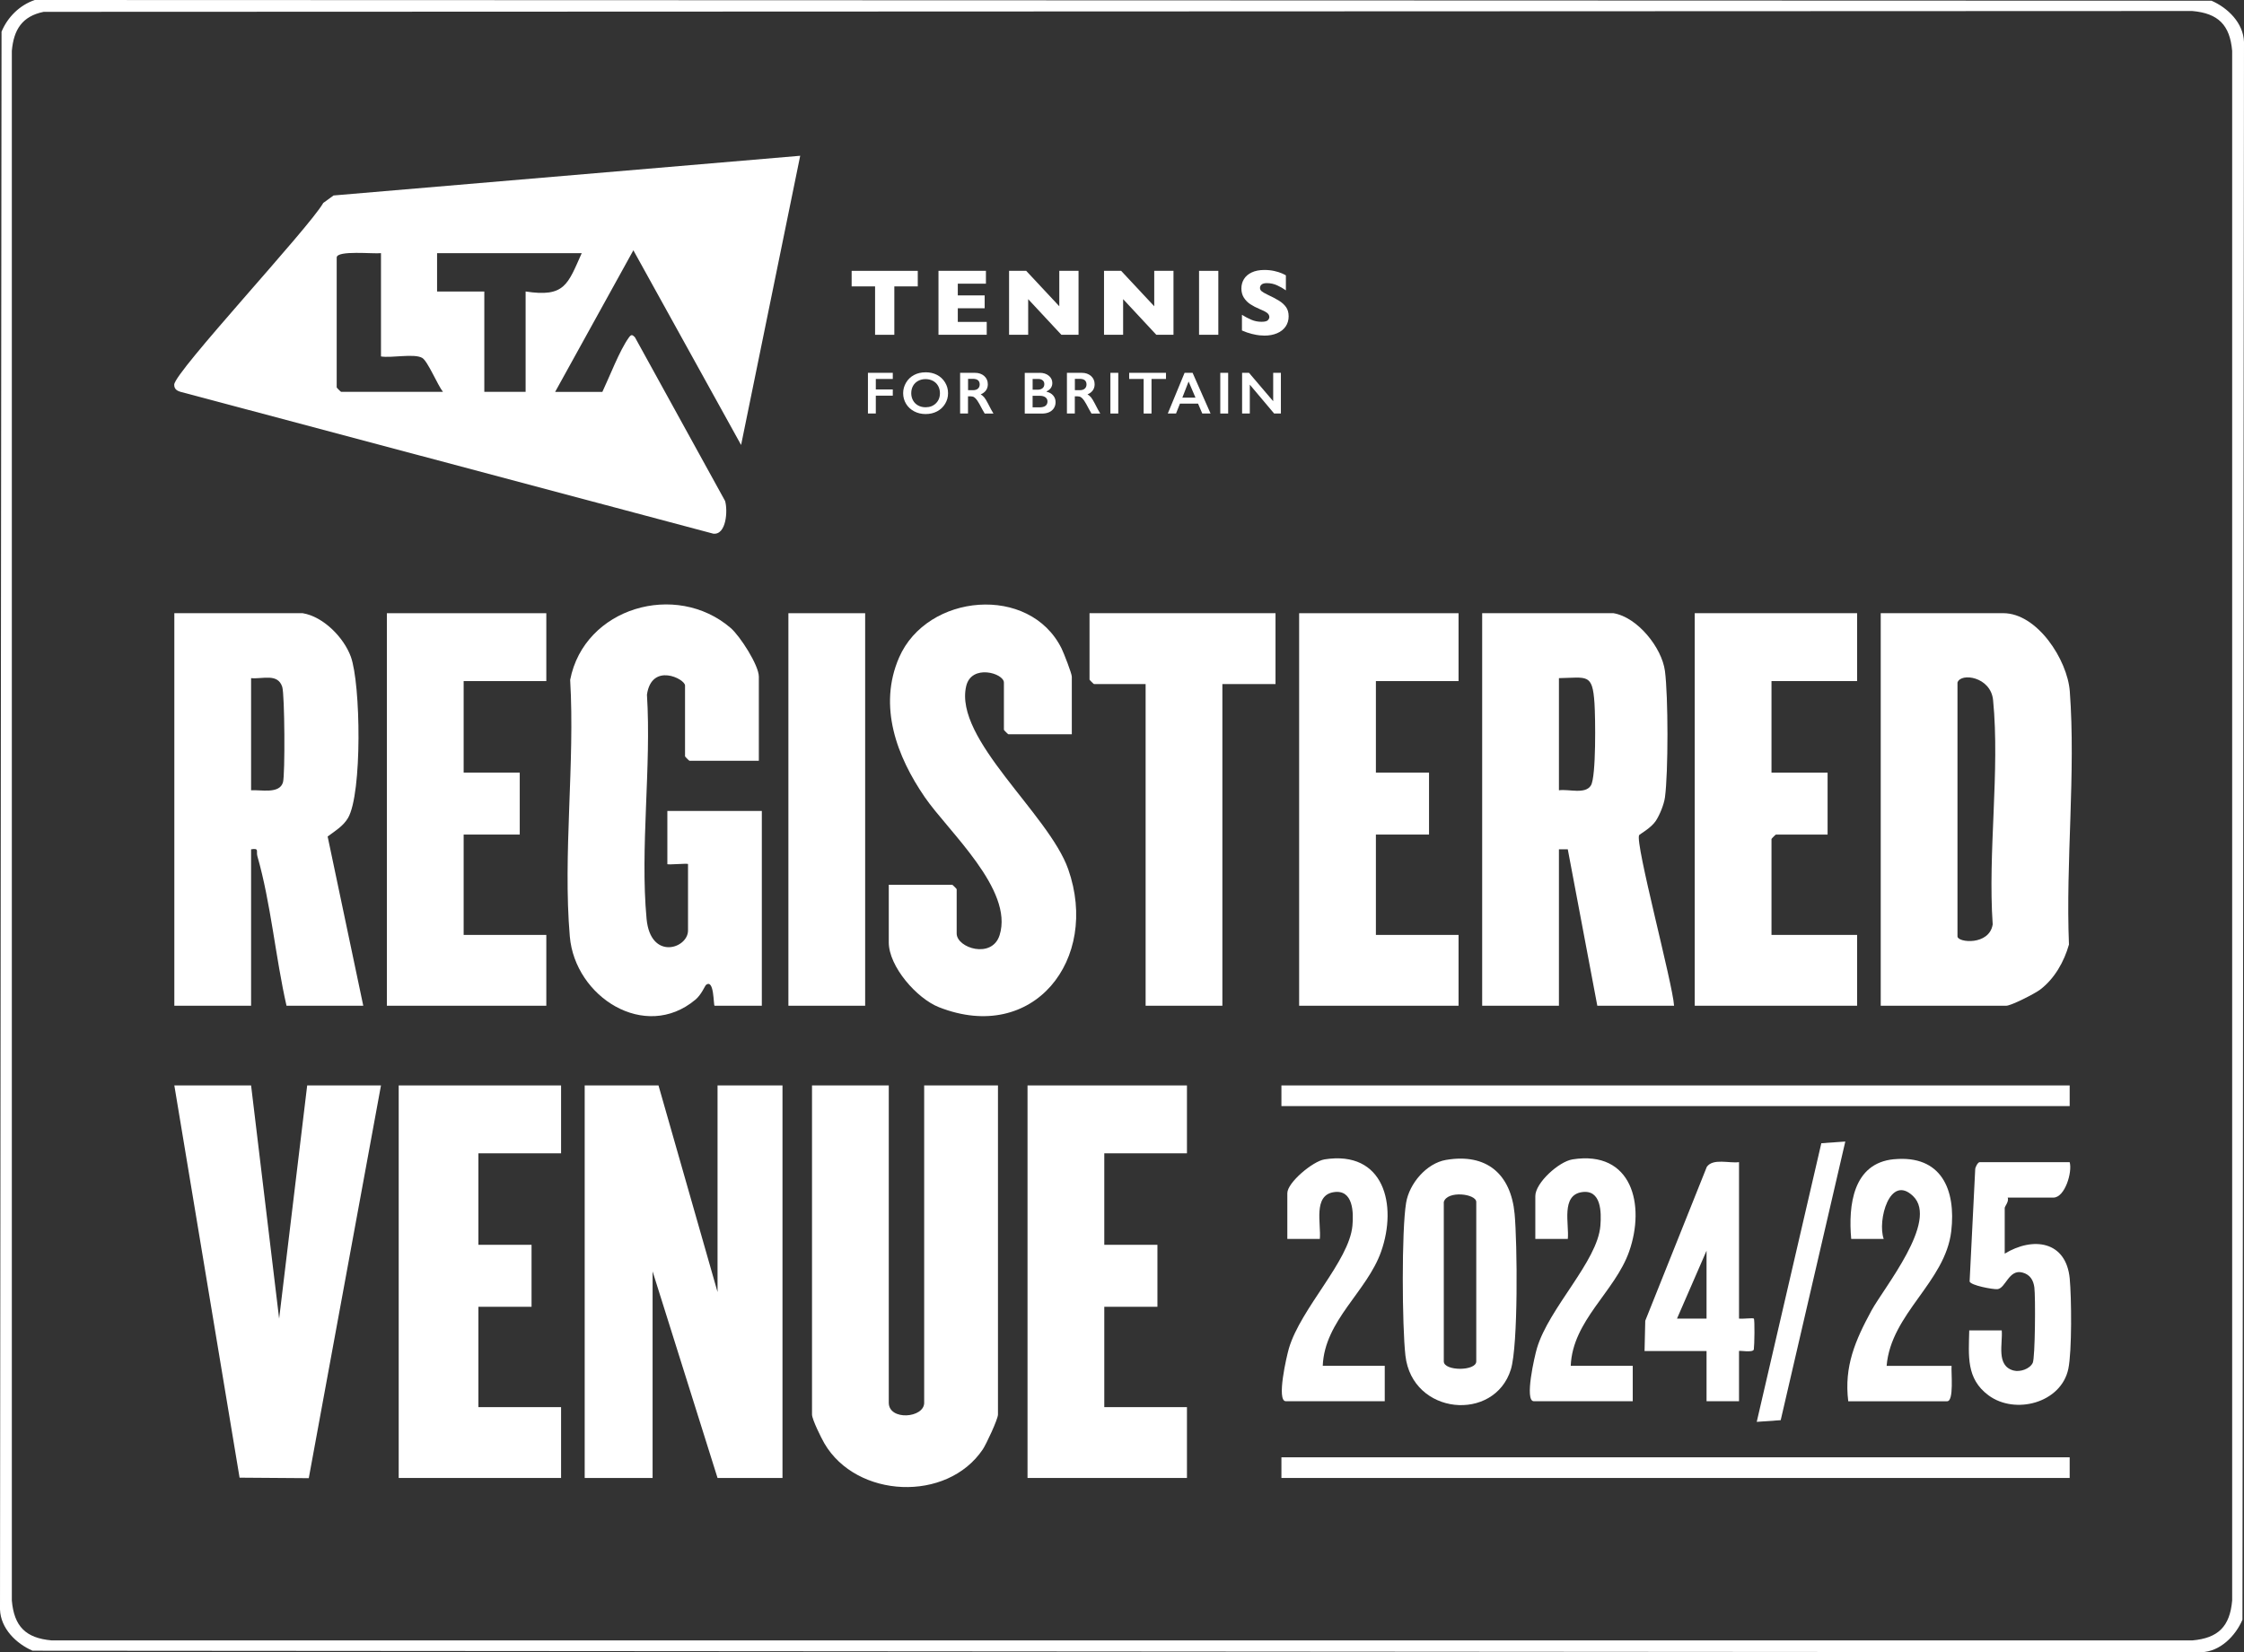
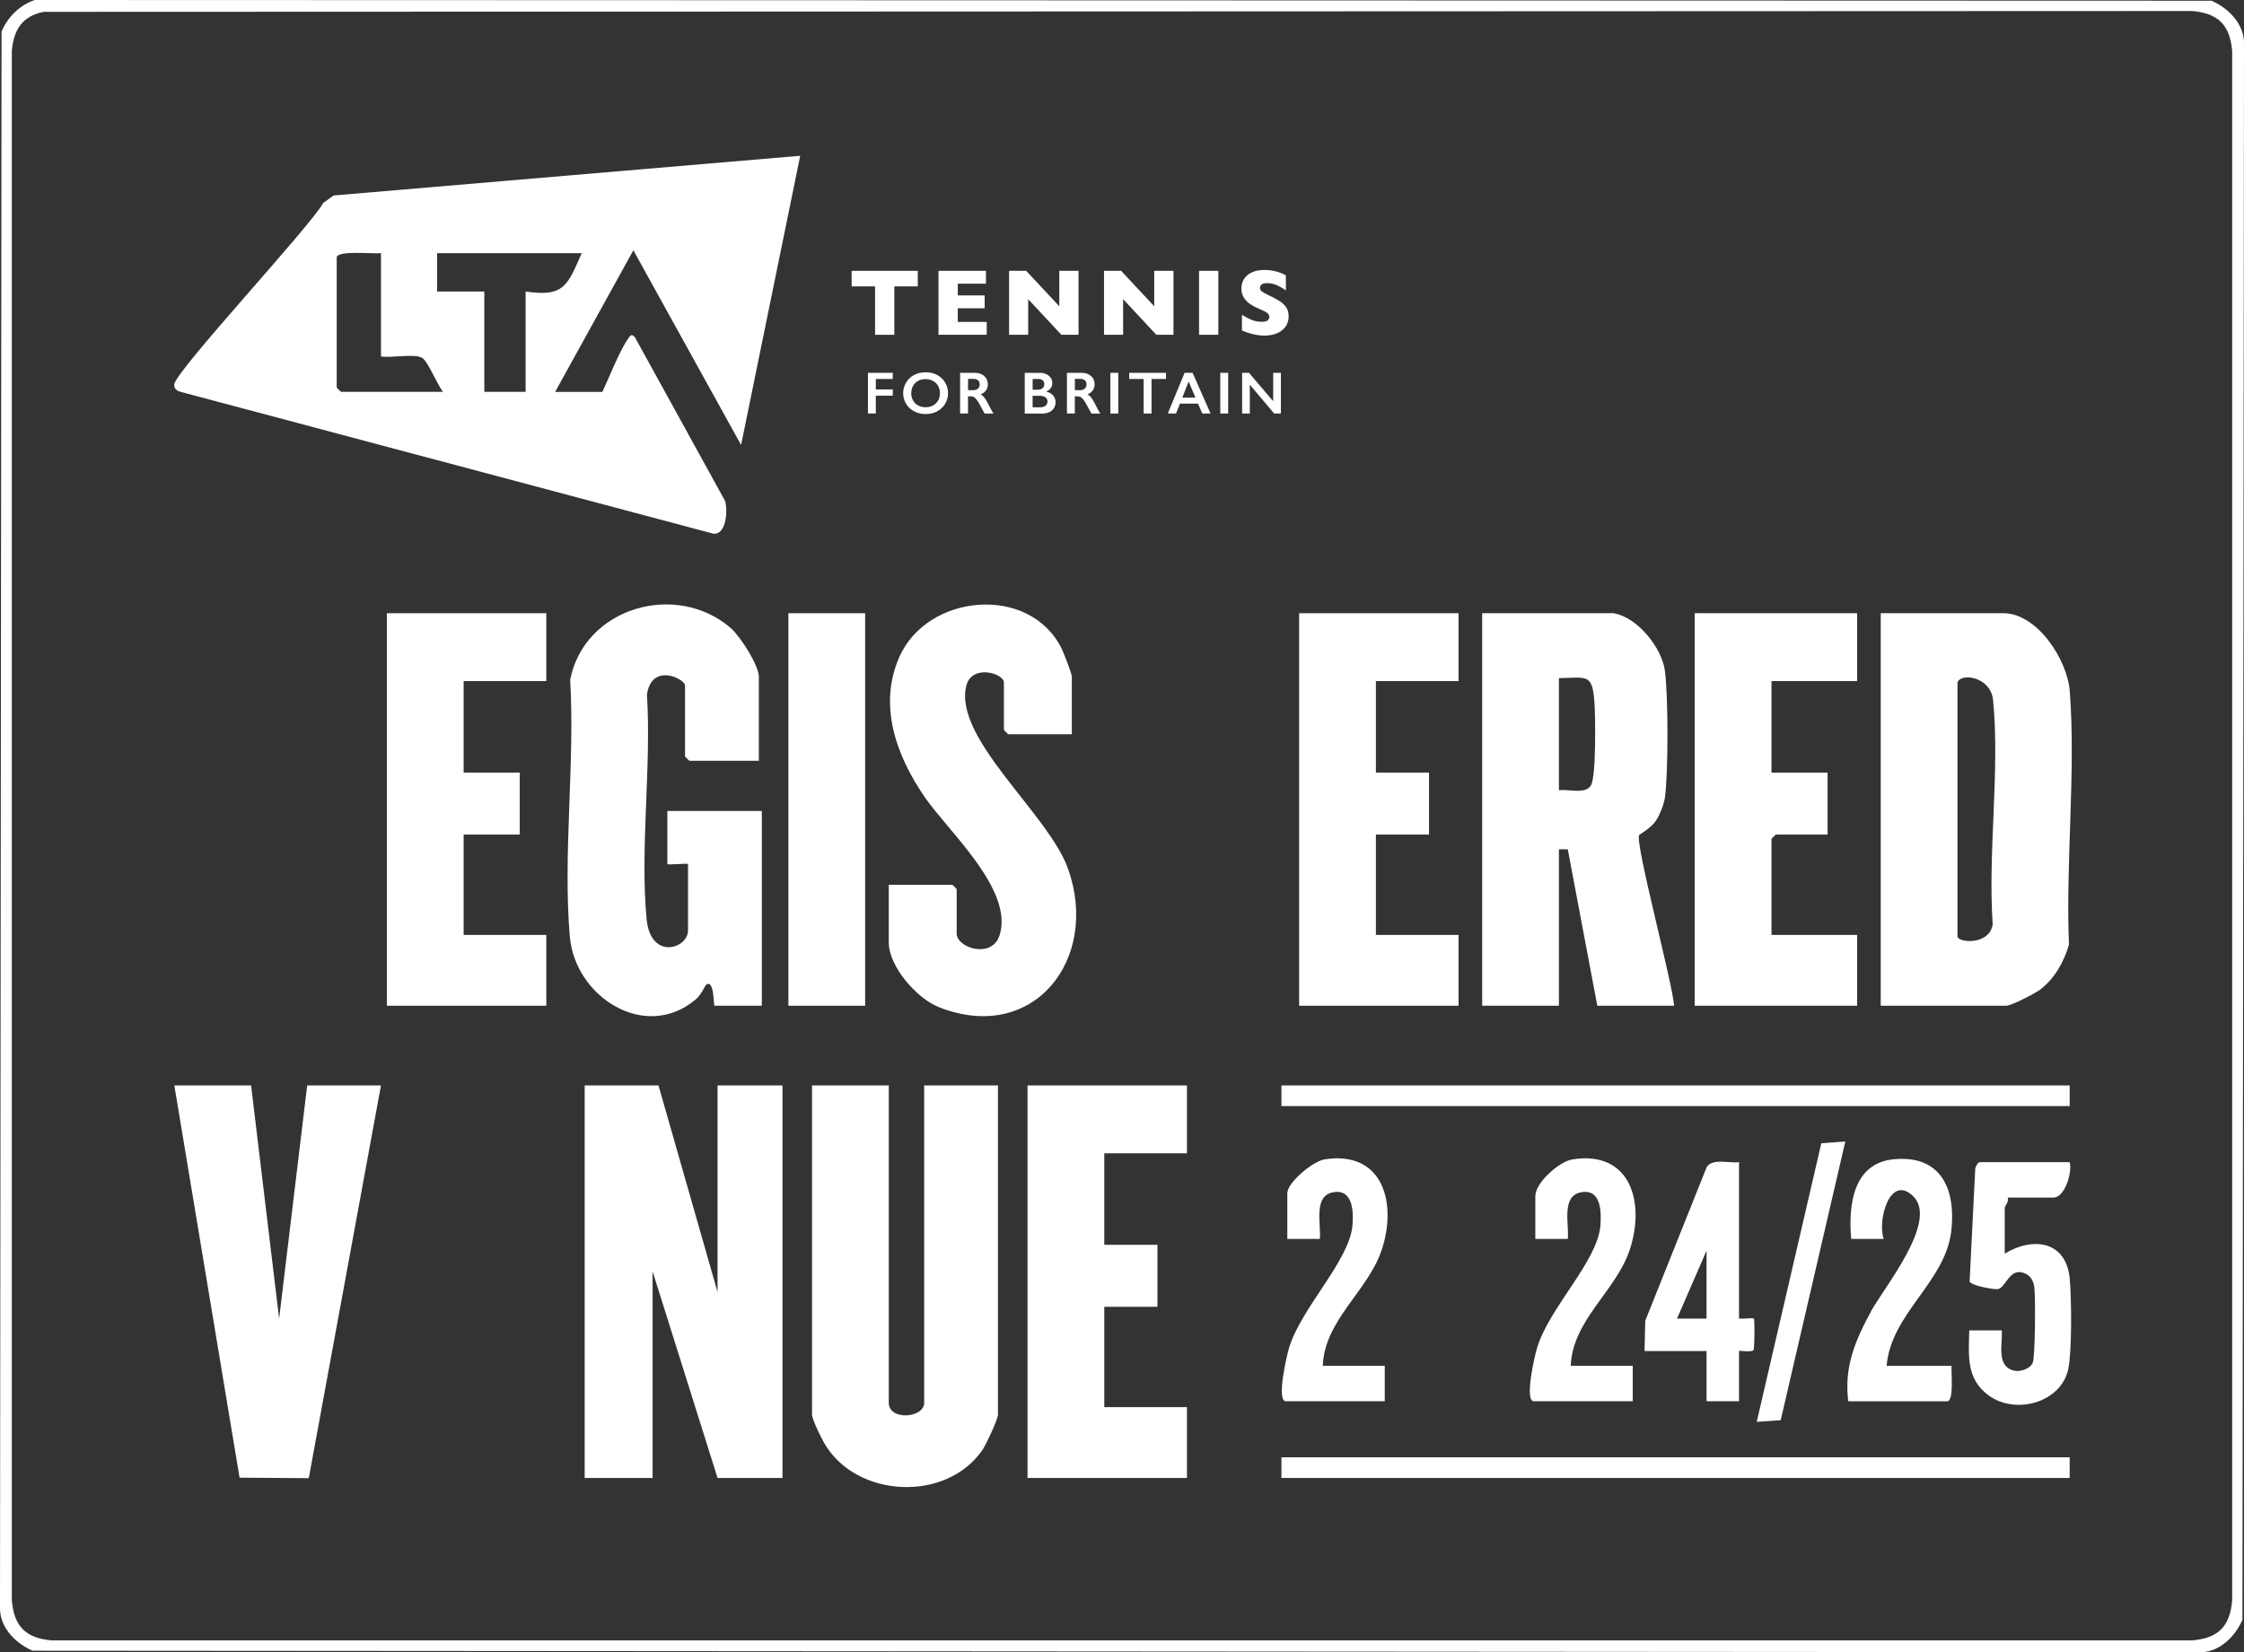
<svg xmlns="http://www.w3.org/2000/svg" id="Layer_2" data-name="Layer 2" viewBox="0 0 760.1 559.82">
  <rect x="0" y="0" width="760.1" height="559.82" fill="#333333" stroke="none" />
  <defs>
    <style> .cls-1 { fill: #fff; } </style>
  </defs>
  <g id="Layer_1-2" data-name="Layer 1">
    <g>
      <path class="cls-1" d="M749.08.24L11.78,0C6.67,1.72,2.57,5.8.52,10.74l-.52,534.58c.22,6.45,5.48,11.58,11.02,13.98l734.58.52c6.45-.22,11.58-5.48,13.98-11.02l.52-534.58c-.22-6.45-5.48-11.58-11.02-13.98ZM756.09,542.31c-.78,8.8-4.74,12.73-13.5,13.5H17.51c-8.8-.78-12.73-4.74-13.5-13.5V17.23c.63-7.15,3.47-11.73,10.78-13.22l727.8-.28c8.8.78,12.73,4.74,13.5,13.5v525.08Z" />
      <path class="cls-1" d="M61.48,132.85l180.12,47.97c4.43.52,4.97-7.85,4-11.09l-30.54-55.47c-.89-.92-1.26-.98-2.05.11-3.12,4.3-6.56,13.33-8.97,18.41h-16l26.5-47.98,36.49,65.97,20.02-97.99-158.06,13.45-3.48,2.52c-4.82,8.48-50.46,57.36-50.5,61.57-.02,1.66,1.12,2.16,2.46,2.55ZM148.05,85.77h49c-4.75,10.58-5.71,15.04-19.01,12.99v34.01s-13.99,0-13.99,0v-34h-16v-13ZM114.05,87.27c0-2.56,12.56-1.17,15-1.5v35c3.44.61,11.34-1.09,13.99.51,1.87,1.13,5.22,9.28,7.01,11.49h-34.5c-.11,0-1.5-1.39-1.5-1.5v-44Z" />
      <polygon class="cls-1" points="243.05 437.77 223.05 367.77 198.05 367.77 198.05 500.77 221.05 500.77 221.05 430.77 243.05 500.77 265.05 500.77 265.05 367.77 243.05 367.77 243.05 437.77" />
      <path class="cls-1" d="M678.55,207.77h-41.5v133h42.5c1.67,0,9.68-4.08,11.52-5.48,4.85-3.69,8.1-9.44,9.74-15.26-1.15-27.87,2.35-58.22.28-85.81-.8-10.64-11.01-26.46-22.54-26.46ZM674.98,313.2c-1.15,7.28-11.93,6.19-11.93,4.07v-86c1.07-3.45,11.28-2.01,12.06,5.94,2.35,23.88-1.82,51.69-.13,75.99Z" />
-       <path class="cls-1" d="M87.18,290.09c4.57,15.92,6.16,34.4,9.87,50.68h26l-12.07-57.35c2.46-1.81,5.33-3.55,6.92-6.3,4.81-8.34,4.3-45.39.93-54.63-2.38-6.51-9.31-13.57-16.28-14.72h-43.5v133h26v-53c2.89-.47,1.65.63,2.13,2.32ZM85.05,267.77v-38c3.93.38,9.02-1.75,10.55,2.95.84,2.57,1,29.78.25,32.35-1.19,4.05-7.47,2.46-10.8,2.7Z" />
      <path class="cls-1" d="M528.05,287.77h3s10,53,10,53h26c-.4-7.27-13.32-55.26-11.83-57.81.19-.32,4.06-2.41,5.66-4.85,1.32-2,2.75-5.55,3.08-7.92,1.15-8.43,1.12-34.35,0-42.83-1.04-7.95-9.33-18.24-17.41-19.59h-44.5v133h26v-53ZM528.05,229.77c9.56-.18,11.36-1.71,12.04,8.46.32,4.72.6,24.92-1.2,27.88-1.92,3.15-7.55,1.16-10.84,1.66v-38Z" />
      <path class="cls-1" d="M313.05,475.27c0,5.27-12,6.15-12,0v-107.5h-26v111.5c0,1.64,3.13,7.96,4.2,9.8,10.88,18.62,41.48,20.04,53.63,2.04,1.17-1.73,5.16-10.26,5.16-11.84v-111.5h-25v107.5Z" />
      <path class="cls-1" d="M235.52,338.75c2.05-1.71,3.31-4.77,3.55-4.97,2.92-2.46,2.55,6.99,2.98,6.99h16v-66h-32v18c0,.35,7-.35,7,0v22.5c0,6.16-12.71,10.27-14.04-3.96-2.24-24.01,1.67-51.55.13-75.94,1.58-11.02,12.9-5.36,12.9-3.1v24c0,.11,1.39,1.5,1.5,1.5h23.5v-28.5c0-3.88-6.38-13.76-9.52-16.48-18.5-15.96-49.63-6.97-54.39,17.56,1.66,28.09-2.5,59.23-.12,86.95,1.76,20.55,25.53,35.64,42.51,21.44Z" />
      <path class="cls-1" d="M304.55,222.77c-7.19,16.52-.77,33.54,8.69,47.32,7.99,11.64,30.17,31.34,25.36,46.74-2.55,8.19-14.55,4.4-14.55-.55v-15c0-.11-1.39-1.5-1.5-1.5h-21.5v19.5c0,8.19,9.47,19.02,17.01,21.99,32.03,12.6,54.5-16.27,43.77-46.77-6.57-18.68-38.74-44.08-34.56-62.01,1.78-7.62,12.78-4.41,12.78-1.21v16c0,.11,1.39,1.5,1.5,1.5h21.5v-19.5c0-1.08-2.71-8.01-3.46-9.54-10.8-21.82-45.56-18.73-55.04,3.03Z" />
      <polygon class="cls-1" points="94.55 446.78 85.05 367.77 59.05 367.77 81.15 500.67 104.59 500.84 129.05 367.77 104.05 367.77 94.55 446.78" />
-       <polygon class="cls-1" points="135.05 500.77 190.05 500.77 190.05 476.77 162.05 476.77 162.05 442.77 180.05 442.77 180.05 421.77 162.05 421.77 162.05 390.77 190.05 390.77 190.05 367.77 135.05 367.77 135.05 500.77" />
      <path class="cls-1" d="M629.05,316.77h-29v-32.5c0-.11,1.39-1.5,1.5-1.5h17.5v-21h-19v-31h29v-23h-55v133h55v-24Z" />
      <polygon class="cls-1" points="185.05 316.77 157.05 316.77 157.05 282.77 176.05 282.77 176.05 261.77 157.05 261.77 157.05 230.77 185.05 230.77 185.05 207.77 131.05 207.77 131.05 340.77 185.05 340.77 185.05 316.77" />
      <polygon class="cls-1" points="494.05 316.77 466.05 316.77 466.05 282.77 484.05 282.77 484.05 261.77 466.05 261.77 466.05 230.77 494.05 230.77 494.05 207.77 440.05 207.77 440.05 340.77 494.05 340.77 494.05 316.77" />
      <polygon class="cls-1" points="348.05 500.77 402.05 500.77 402.05 476.77 374.05 476.77 374.05 442.77 392.05 442.77 392.05 421.77 374.05 421.77 374.05 390.77 402.05 390.77 402.05 367.77 348.05 367.77 348.05 500.77" />
-       <path class="cls-1" d="M369.05,230.27c0,.11,1.39,1.5,1.5,1.5h17.5v109h26v-109h18v-24h-63v22.5Z" />
      <rect class="cls-1" x="267.05" y="207.77" width="26" height="133" />
-       <path class="cls-1" d="M489.79,393.01c-6.59,1.13-12.41,7.98-13.5,14.5-1.57,9.4-1.36,41.85-.24,51.77,2.28,20.25,30.15,22.68,35.72,4.71,2.52-8.14,2.18-42.97,1.27-52.7-1.26-13.49-9.49-20.63-23.24-18.28ZM500.05,461.27c0,3.35-11,3.35-11,0v-54c1.12-3.99,11-2.82,11,0v54Z" />
      <rect class="cls-1" x="434.05" y="493.77" width="267" height="7" />
      <rect class="cls-1" x="434.05" y="367.77" width="267" height="7" />
      <path class="cls-1" d="M679.05,424.77v-15.5c0-.54,1.55-2.22,1-3.5h15.5c3.89,0,6.47-8.66,5.5-12h-30.5c-.56,0-1.53,1.68-1.5,2.5l-1.89,37.92c.34,1.34,7.89,2.73,9.4,2.61,2.8-.23,3.85-6.89,8.51-5.63,2.57.69,3.69,2.56,4.02,5.05.41,3.05.28,23.83-.55,25.55-1,2.09-4.34,3.19-6.52,2.59-5.96-1.63-3.6-9.07-3.98-13.6h-11.01c-.18,8.6-1.1,16.35,6.51,22,9.04,6.71,24.62,2.59,27.05-8.94,1.26-6,1.09-24.08.48-30.59-1.2-12.76-12.4-14.32-22.04-8.46Z" />
      <path class="cls-1" d="M448.61,392.84c-3.9.61-12.56,7.84-12.56,11.43v15.5h11.01c.49-5.02-2.37-14.75,4.72-15.84,6.62-1.02,6.74,6.93,6.32,11.4-1.12,11.99-17.46,27.88-21.5,41.49-.77,2.59-4.33,17.95-1.05,17.95h33.5v-12h-21c.61-15.36,15-25.13,19.78-38.73,5.53-15.72,1.05-34.4-19.21-31.21Z" />
      <path class="cls-1" d="M641.55,392.77c-13.92,1.31-15.52,15.64-14.5,27.01h11.01c-2.21-6.16,2.05-22.18,9.98-14.48,8.69,8.43-9.94,31.02-14.16,38.81-5.42,10.01-9.29,18.83-7.83,30.67h33.5c2.38,0,1.3-9.87,1.5-12h-22c1.48-17.75,19.87-28.36,21.89-45.61,1.65-14.12-3.36-25.9-19.4-24.39Z" />
      <path class="cls-1" d="M532.61,392.84c-4.55.72-12.56,7.93-12.56,12.43v14.5h11.01c.49-5.02-2.37-14.75,4.72-15.84,6.63-1.02,6.68,6.8,6.31,11.39-.98,12.11-17.41,27.78-21.49,41.5-.77,2.59-4.33,17.95-1.05,17.95h33.5v-12h-21c.61-15.36,15-25.13,19.78-38.73,5.53-15.72,1.05-34.41-19.21-31.21Z" />
      <path class="cls-1" d="M589.05,474.77v-17c0-.31,4.82.7,5.02-.58.2-1.32.36-10.07-.01-10.43-.31-.3-3.9.2-5.01,0v-53c-3.33.46-8.78-1.39-10.91,1.59l-20.85,52.15-.24,10.26h21v17h11ZM568.05,446.76l10-22.99v23h-10Z" />
      <polygon class="cls-1" points="603.17 481.19 625.05 386.78 616.93 387.35 595.05 481.76 603.17 481.19" />
      <g>
        <g>
          <path class="cls-1" d="M310.87,97.04h-7.94v16.4h-6.52v-16.4h-7.94v-5.27h22.4v5.27Z" />
          <path class="cls-1" d="M334.22,113.43h-16.33v-21.66h16.07v4.35h-9.53v3.97h9.1v4.36h-9.1v4.63h9.8v4.36Z" />
          <path class="cls-1" d="M365.32,113.43h-5.81l-11.24-12.07v12.07h-6.47v-21.66h5.8l11.21,12v-12h6.52v21.66Z" />
          <path class="cls-1" d="M397.48,113.43h-5.81l-11.24-12.07v12.07h-6.47v-21.66h5.8l11.21,12v-12h6.52v21.66Z" />
          <path class="cls-1" d="M412.68,113.43h-6.53v-21.66h6.53v21.66Z" />
          <path class="cls-1" d="M436.5,107.13c0,1.35-.35,2.53-1.04,3.52-.69.99-1.66,1.75-2.9,2.27-1.24.53-2.66.79-4.27.79-.45,0-1-.03-1.65-.09s-1.52-.22-2.59-.48c-1.08-.26-2.2-.65-3.37-1.16v-5.31c1.09.68,2.17,1.24,3.23,1.69,1.06.45,2.19.67,3.4.67,1.11,0,1.84-.19,2.16-.55.33-.37.49-.72.49-1.04,0-.58-.28-1.08-.84-1.48-.56-.4-1.38-.81-2.45-1.24-1.19-.5-2.23-1.04-3.13-1.63-.9-.59-1.63-1.33-2.2-2.21-.57-.89-.85-1.93-.85-3.14s.29-2.22.86-3.17c.57-.94,1.45-1.7,2.63-2.26,1.18-.56,2.62-.84,4.31-.84,1.21,0,2.33.12,3.35.35,1.03.23,1.87.5,2.54.79.67.29,1.13.52,1.38.69v5.08c-.89-.64-1.87-1.2-2.96-1.7s-2.25-.75-3.49-.75c-.81,0-1.4.16-1.77.47s-.55.7-.55,1.16c0,.43.18.8.55,1.11s1.02.69,1.95,1.14c1.67.78,3,1.48,4,2.11,1,.63,1.78,1.35,2.35,2.17s.85,1.84.85,3.06Z" />
        </g>
        <g>
          <path class="cls-1" d="M302.41,126.32v2.08h-5.75v3.56h5.75v2.1h-5.75v6.04h-2.67v-13.79h8.41Z" />
          <path class="cls-1" d="M313.53,126.14c1.43,0,2.71.29,3.85.88,1.14.59,2.05,1.44,2.73,2.55.68,1.11,1.02,2.32,1.02,3.65s-.33,2.49-.99,3.59c-.66,1.1-1.57,1.96-2.72,2.57-1.15.61-2.46.91-3.9.91s-2.73-.31-3.89-.93c-1.17-.62-2.08-1.47-2.73-2.55-.65-1.08-.98-2.28-.98-3.59s.33-2.45.98-3.56c.65-1.11,1.55-1.98,2.69-2.59,1.15-.62,2.46-.92,3.95-.92ZM308.66,133.22c0,.92.21,1.74.62,2.47.41.73.99,1.3,1.73,1.7.74.4,1.58.6,2.51.6,1.42,0,2.58-.44,3.49-1.33.91-.89,1.37-2.03,1.37-3.44,0-.91-.21-1.74-.62-2.47s-.99-1.3-1.74-1.7c-.75-.4-1.59-.6-2.52-.6s-1.77.2-2.52.61-1.32.97-1.72,1.7c-.4.73-.6,1.55-.6,2.47Z" />
          <path class="cls-1" d="M330.21,126.32c1.3,0,2.35.36,3.17,1.08.82.72,1.22,1.65,1.22,2.8,0,.78-.2,1.47-.61,2.05s-1.01,1.04-1.8,1.38c.44.24.83.56,1.17.97s.77,1.1,1.27,2.06c.84,1.67,1.47,2.82,1.88,3.46h-2.97c-.2-.3-.48-.79-.83-1.45-.76-1.47-1.32-2.46-1.68-2.97-.36-.51-.7-.87-1.03-1.09s-.71-.32-1.14-.32h-.97v5.82h-2.67v-13.79h4.97ZM329.61,132.2c.7,0,1.25-.17,1.64-.52.4-.35.6-.83.6-1.43s-.2-1.1-.59-1.42c-.4-.31-.96-.47-1.69-.47h-1.66v3.84h1.7Z" />
          <path class="cls-1" d="M352.17,126.32c1.26,0,2.29.33,3.09.99.8.66,1.19,1.48,1.19,2.47,0,.63-.17,1.19-.5,1.67-.33.48-.81.86-1.45,1.15v.12c.96.22,1.71.65,2.25,1.29.54.64.8,1.39.8,2.26,0,.76-.2,1.45-.59,2.05s-.93,1.05-1.63,1.36-1.51.45-2.45.45h-5.77v-13.79h5.05ZM351.46,132.04c.7,0,1.26-.17,1.67-.5.41-.34.61-.8.61-1.4,0-.53-.19-.96-.56-1.27-.38-.31-.87-.47-1.48-.47h-1.92v3.64h1.68ZM352.08,138.02c.9,0,1.58-.17,2.04-.51.46-.34.69-.84.69-1.5,0-.59-.23-1.05-.69-1.39-.46-.34-1.07-.51-1.84-.51h-2.51v3.9h2.3Z" />
          <path class="cls-1" d="M366.39,126.32c1.3,0,2.35.36,3.17,1.08.82.72,1.22,1.65,1.22,2.8,0,.78-.2,1.47-.61,2.05s-1.01,1.04-1.8,1.38c.44.24.83.56,1.17.97s.77,1.1,1.27,2.06c.84,1.67,1.47,2.82,1.88,3.46h-2.97c-.2-.3-.48-.79-.83-1.45-.76-1.47-1.32-2.46-1.68-2.97-.36-.51-.7-.87-1.03-1.09s-.71-.32-1.14-.32h-.97v5.82h-2.67v-13.79h4.97ZM365.79,132.2c.7,0,1.25-.17,1.64-.52.4-.35.6-.83.6-1.43s-.2-1.1-.59-1.42c-.4-.31-.96-.47-1.69-.47h-1.66v3.84h1.7Z" />
          <path class="cls-1" d="M378.79,126.32v13.79h-2.67v-13.79h2.67Z" />
          <path class="cls-1" d="M394.95,126.32v2.08h-4.9v11.71h-2.67v-11.71h-4.9v-2.08h12.46Z" />
          <path class="cls-1" d="M403.96,126.32l6.09,13.79h-2.81l-1.43-3.36h-6.13l-1.33,3.36h-2.79l5.69-13.79h2.72ZM400.49,134.73h4.45l-2.33-5.46-2.12,5.46Z" />
          <path class="cls-1" d="M416.01,126.32v13.79h-2.67v-13.79h2.67Z" />
          <path class="cls-1" d="M423.07,126.32l8.19,9.62v-9.62h2.61v13.79h-2.29l-8.24-9.78v9.78h-2.61v-13.79h2.34Z" />
        </g>
      </g>
    </g>
  </g>
</svg>